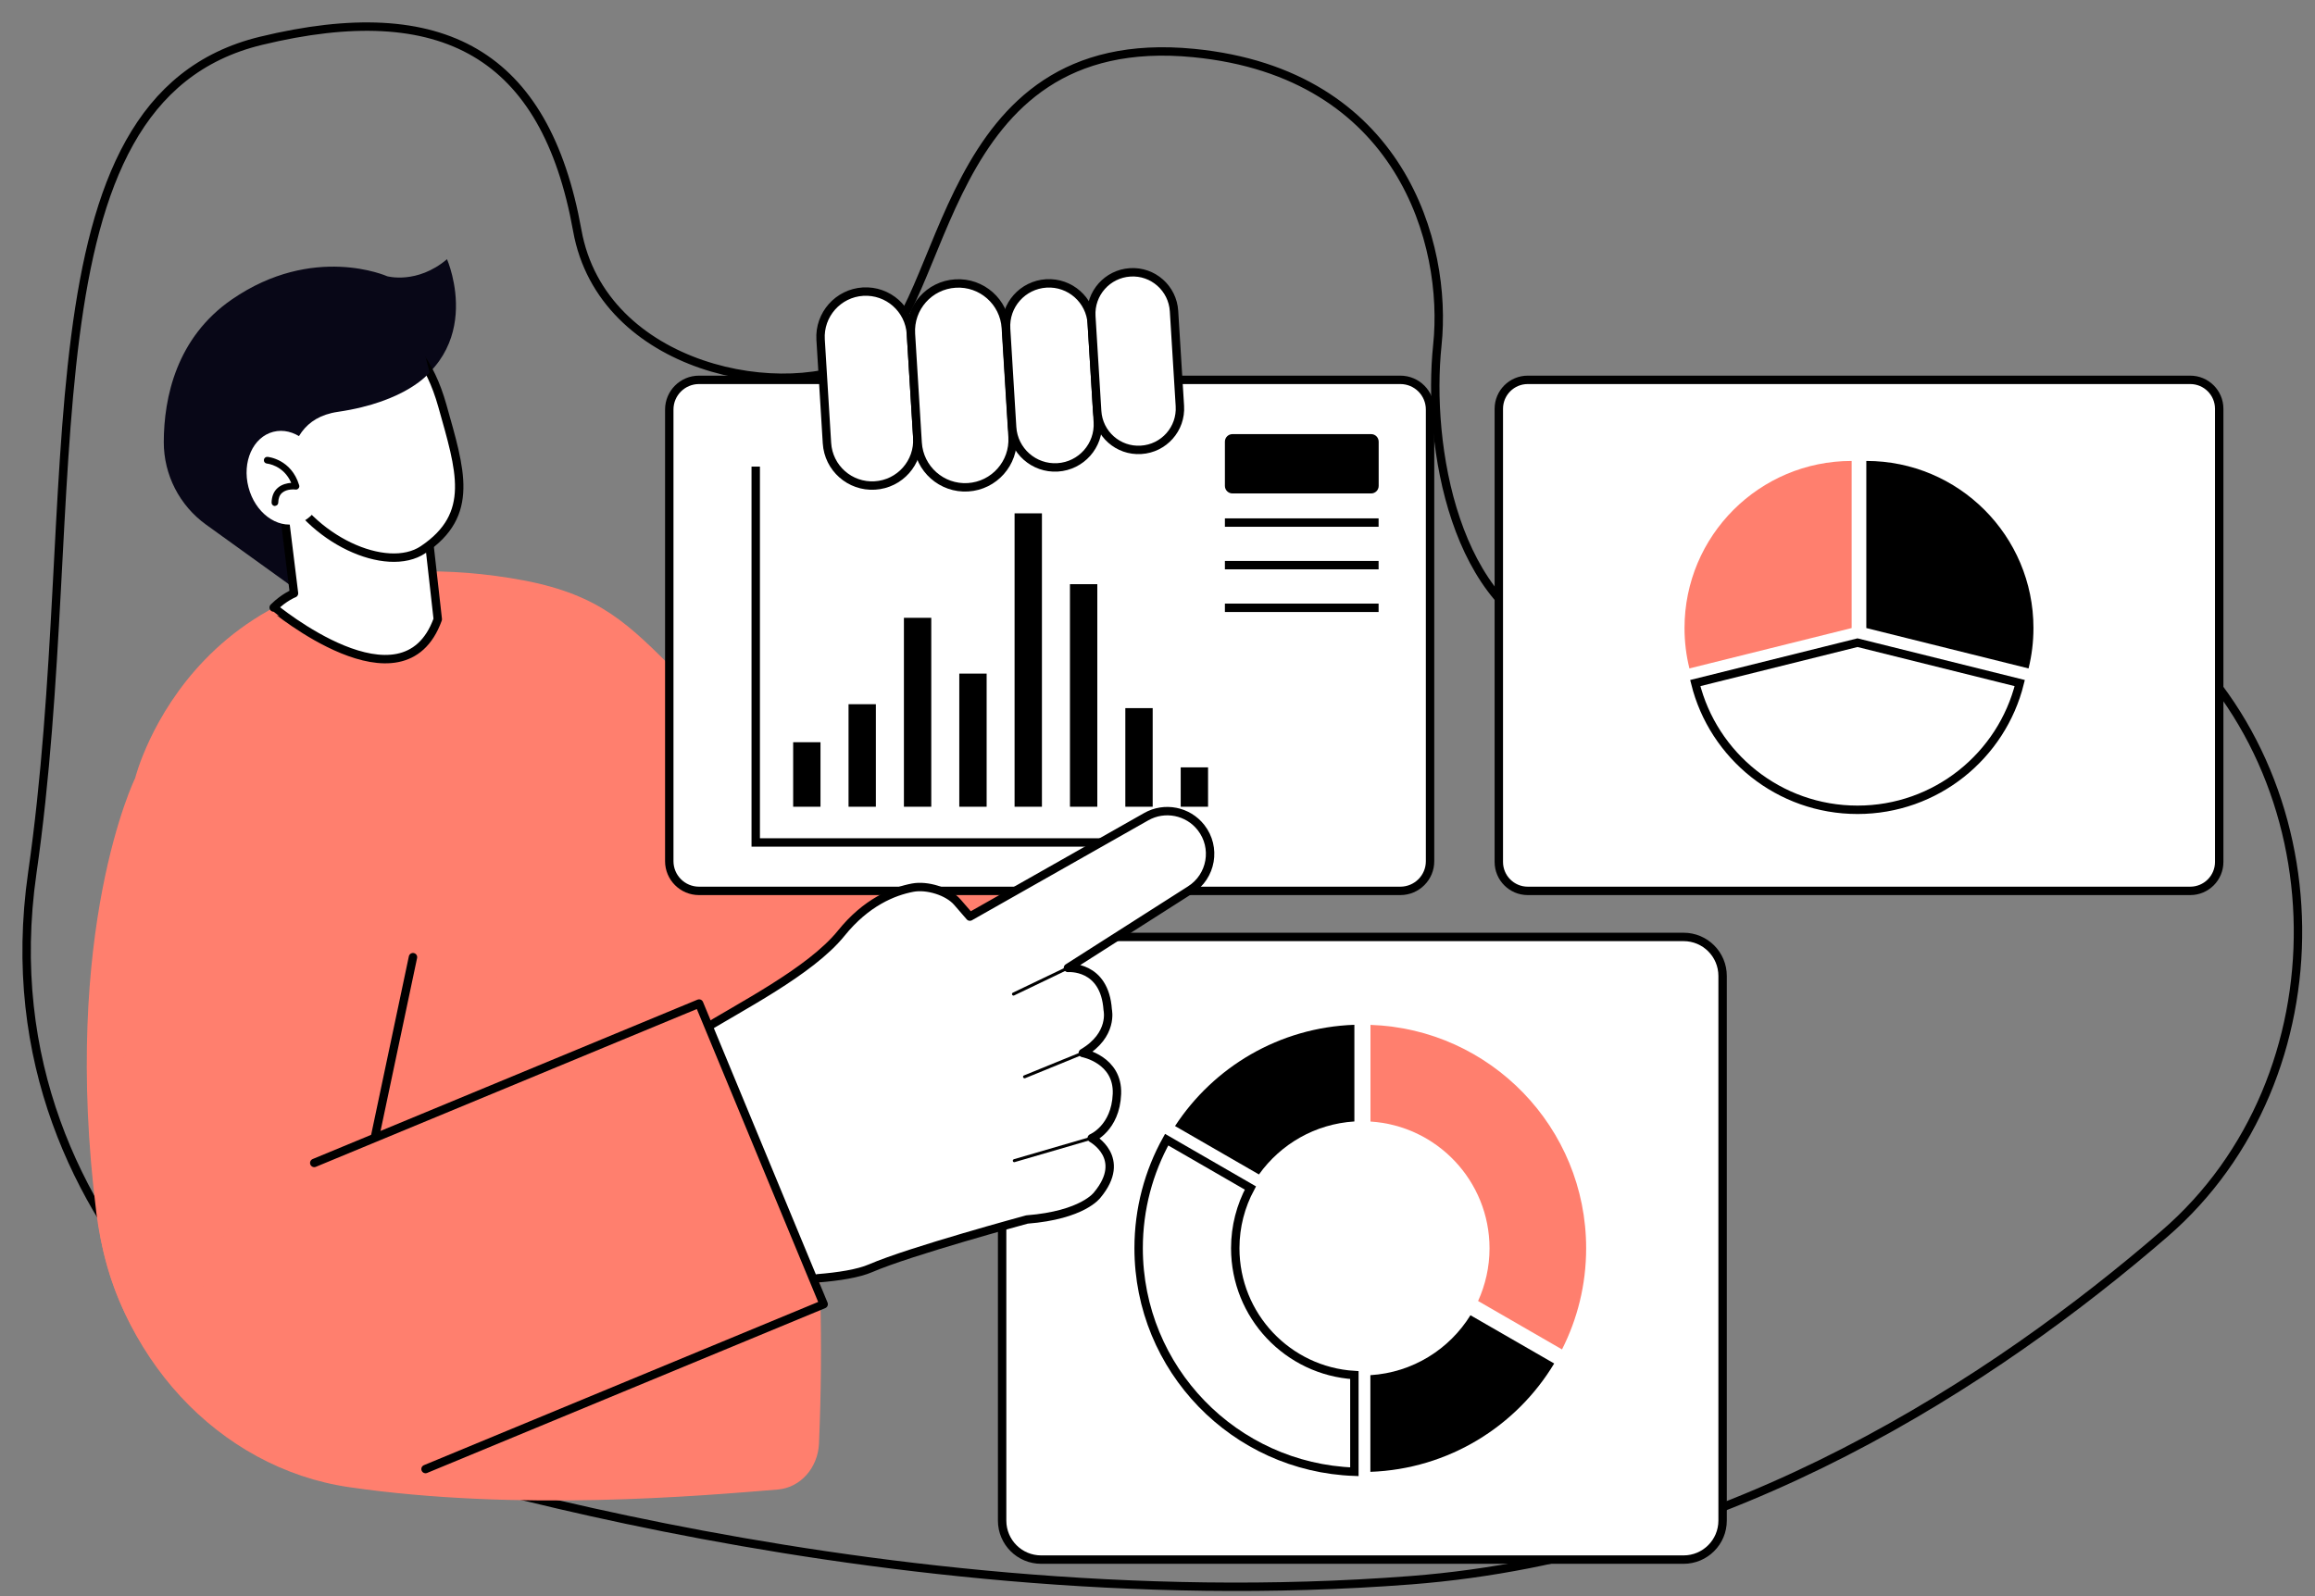
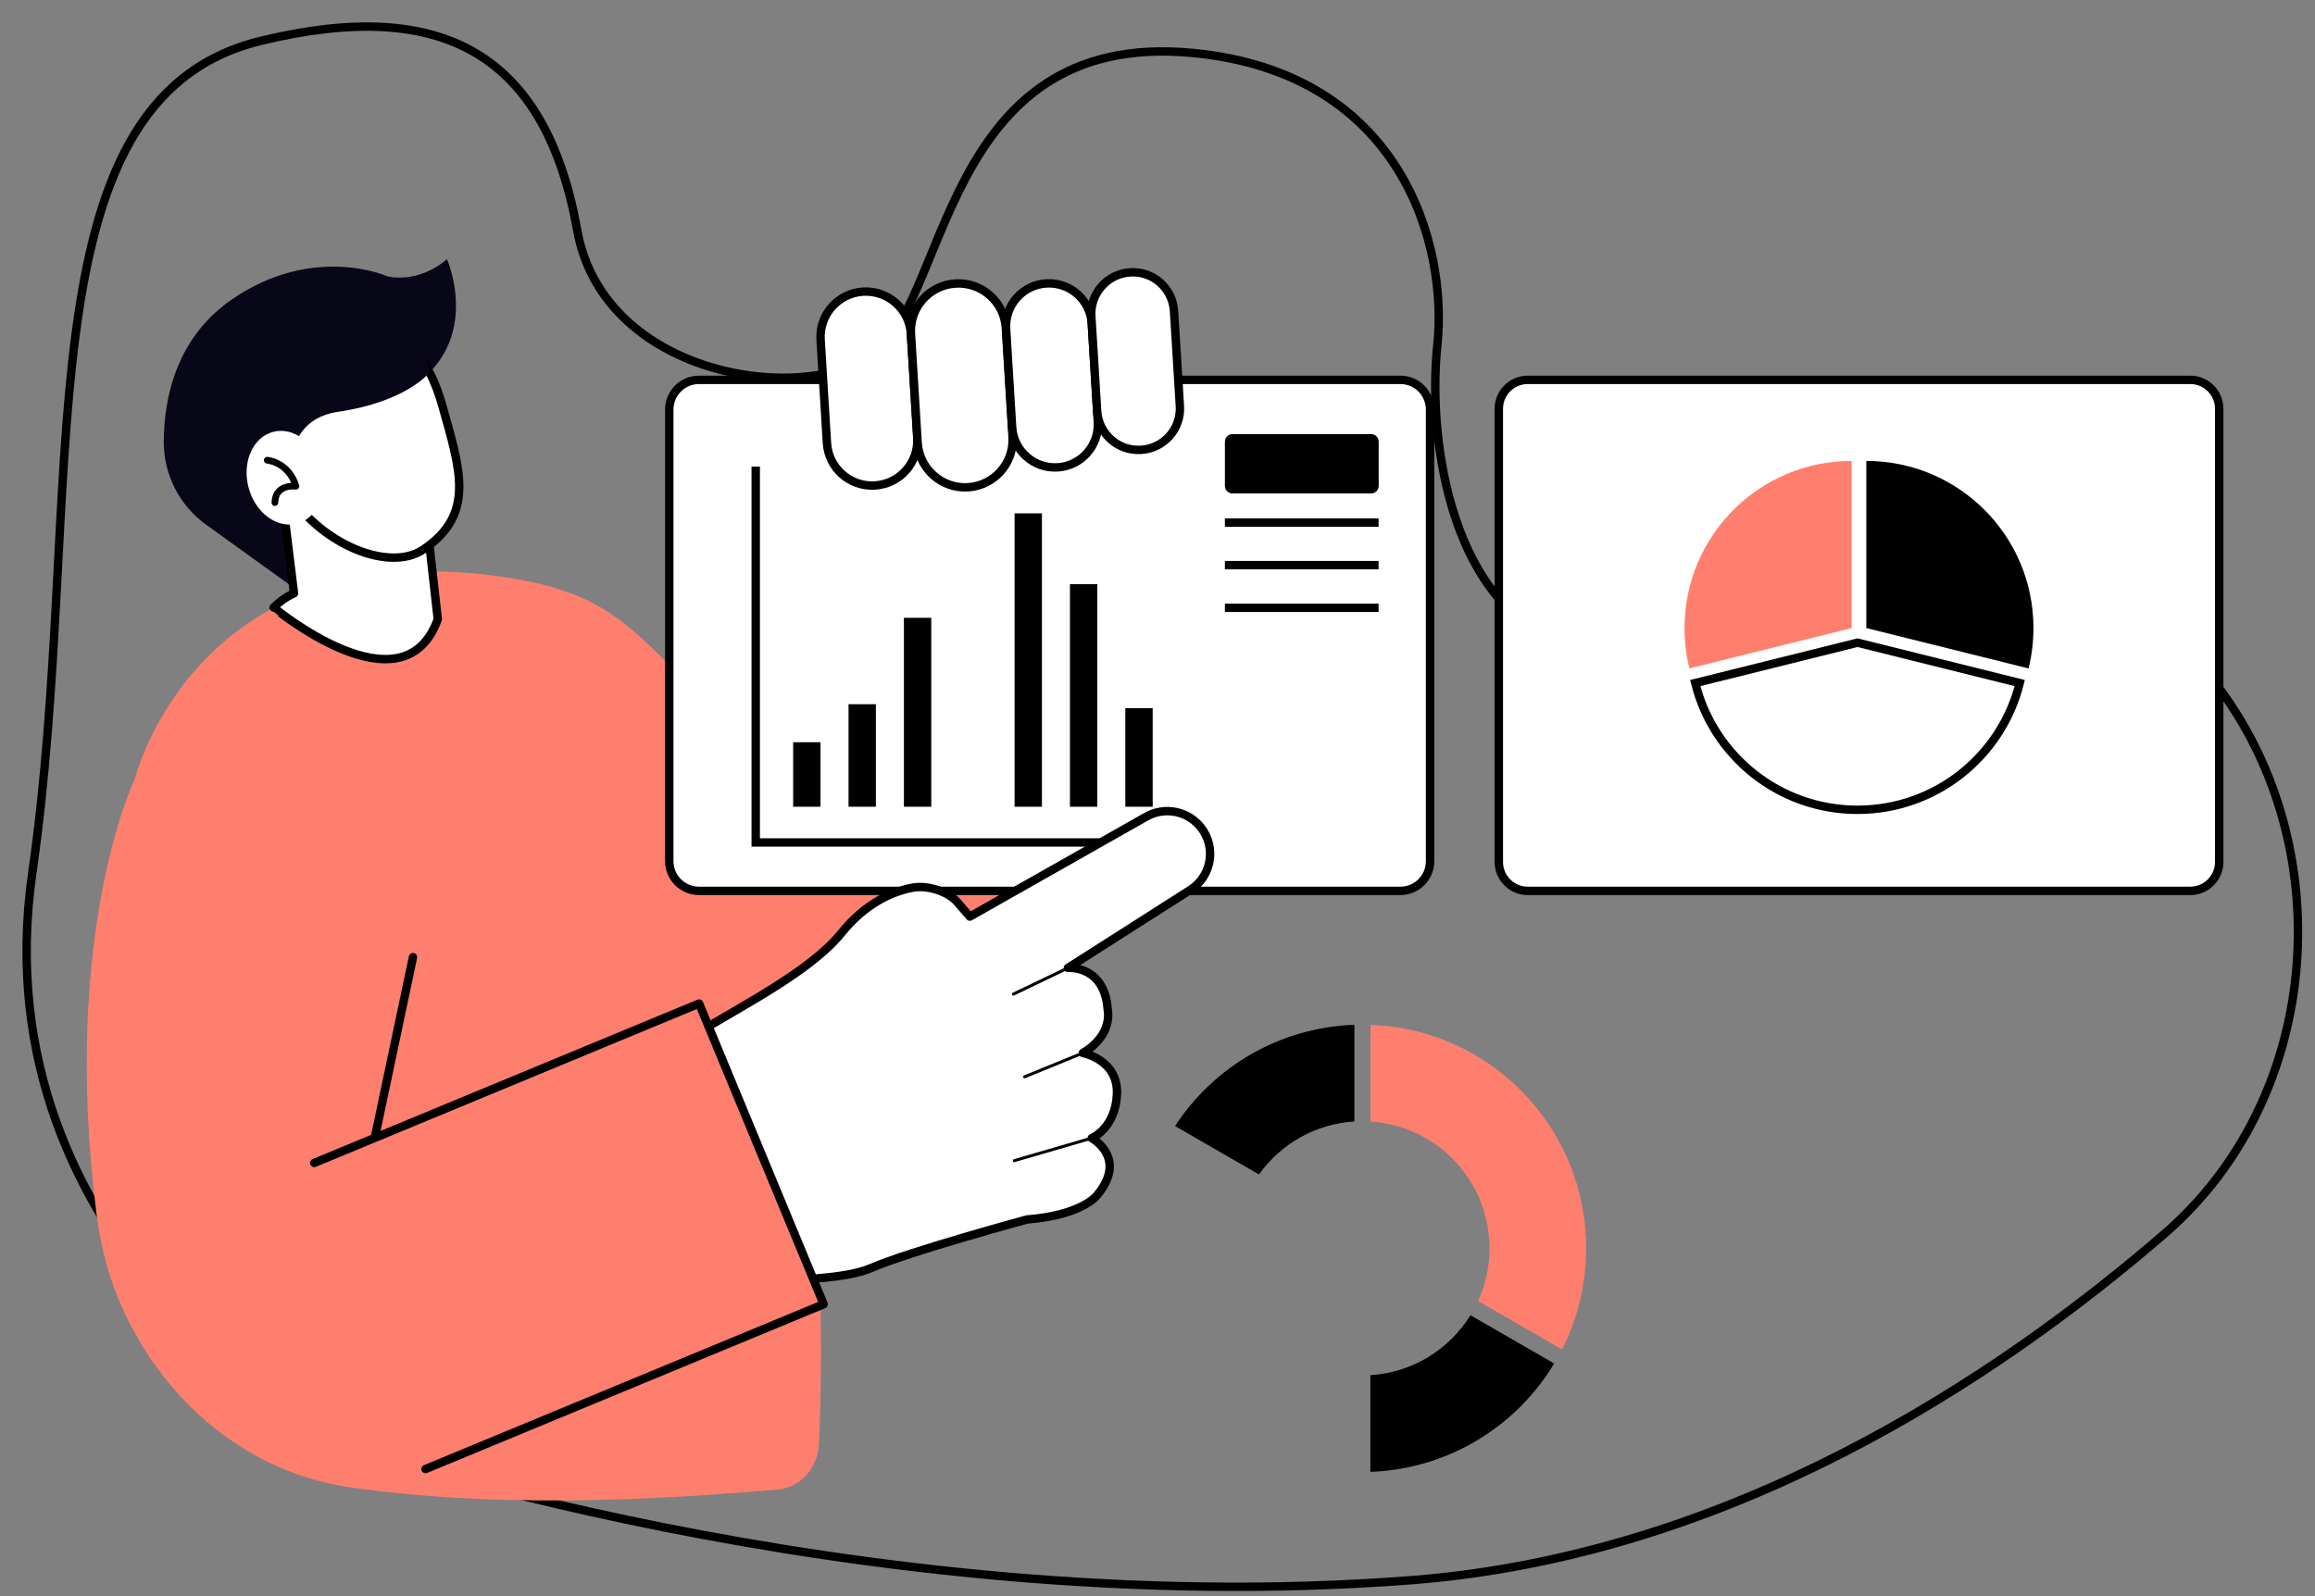
<svg xmlns="http://www.w3.org/2000/svg" width="87" height="60" viewBox="0 0 87 60" fill="none">
  <rect x="0" y="0" width="87" height="60" fill="#808080" stroke="none" />
  <path d="M44.232 29.394L30.61 38.151C27.768 39.977 23.985 39.153 22.158 36.312C20.332 33.47 21.156 29.686 23.997 27.86L37.62 19.103L44.232 29.394Z" fill="#FF7F6E" />
  <path d="M81.094 23.443C88.005 29.158 88.142 40.505 81.342 46.38C75.013 51.85 65.024 58.471 53.034 59.401C32.153 61.014 12.52 54.217 12.52 54.217C12.52 54.217 -0.835 47.083 1.214 32.811C3.263 18.54 0.612 3.762 9.805 1.535C16.631 -0.12 20.5 2.015 21.694 8.662C22.629 13.894 29.569 15.233 32.634 13.461C35.698 11.689 35.218 1.051 44.859 1.993C52.655 2.753 54.418 9.184 54.017 12.974C53.62 16.761 54.663 22.95 58.867 24.169C63.07 25.387 76.324 19.494 80.957 23.325C81.001 23.367 81.046 23.405 81.094 23.443Z" stroke="black" stroke-width="0.316" stroke-miterlimit="10" />
  <path d="M19.17 21.728C22.251 22.218 23.384 23.224 25.149 24.993C25.818 25.661 26.562 26.31 26.766 27.297C27.613 31.411 31.434 38.835 30.779 54.252C30.741 55.181 30.079 55.923 29.229 55.993C26.317 56.231 19.495 56.83 13.121 55.904C8.221 55.191 4.294 50.965 3.623 45.609C2.286 34.943 5.08 29.247 5.08 29.247C5.08 29.247 7.406 19.851 19.17 21.728Z" fill="#FF7F6E" />
  <path d="M52.626 33.489H26.269C25.652 33.489 25.152 32.989 25.152 32.372V15.396C25.152 14.778 25.652 14.279 26.269 14.279H52.626C53.244 14.279 53.743 14.778 53.743 15.396V32.369C53.746 32.989 53.244 33.489 52.626 33.489Z" fill="white" stroke="black" stroke-width="0.316" stroke-miterlimit="10" />
  <path d="M82.312 33.489H57.415C56.814 33.489 56.327 33.002 56.327 32.401V15.367C56.327 14.766 56.814 14.279 57.415 14.279H82.312C82.913 14.279 83.4 14.766 83.4 15.367V32.401C83.4 33.002 82.913 33.489 82.312 33.489Z" fill="white" stroke="black" stroke-width="0.316" stroke-miterlimit="10" />
-   <path d="M63.27 58.627H39.128C38.317 58.627 37.661 57.972 37.661 57.16V36.687C37.661 35.876 38.317 35.22 39.128 35.22H63.27C64.082 35.22 64.737 35.876 64.737 36.687V57.16C64.737 57.972 64.079 58.627 63.27 58.627Z" fill="white" stroke="black" stroke-width="0.316" stroke-miterlimit="10" />
  <path d="M28.401 17.54V31.669H45.48" stroke="black" stroke-width="0.316" stroke-miterlimit="10" />
  <path d="M30.835 27.901H29.808V30.326H30.835V27.901Z" fill="black" />
  <path d="M32.916 26.472H31.889V30.326H32.916V26.472Z" fill="black" />
  <path d="M34.998 23.224H33.97V30.326H34.998V23.224Z" fill="black" />
-   <path d="M37.079 25.321H36.051V30.326H37.079V25.321Z" fill="black" />
  <path d="M39.157 19.297H38.129V30.326H39.157V19.297Z" fill="black" />
  <path d="M41.238 21.96H40.21V30.326H41.238V21.96Z" fill="black" />
  <path d="M43.319 26.619H42.291V30.326H43.319V26.619Z" fill="black" />
-   <path d="M45.4 28.846H44.372V30.326H45.4V28.846Z" fill="black" />
  <path d="M46.033 22.848H51.809" stroke="black" stroke-width="0.316" stroke-miterlimit="10" />
  <path d="M46.033 21.244H51.809" stroke="black" stroke-width="0.316" stroke-miterlimit="10" />
  <path d="M46.033 19.644H51.809" stroke="black" stroke-width="0.316" stroke-miterlimit="10" />
  <path d="M51.529 16.319H46.316C46.16 16.319 46.033 16.446 46.033 16.602V18.266C46.033 18.422 46.16 18.549 46.316 18.549H51.529C51.685 18.549 51.812 18.422 51.812 18.266V16.602C51.809 16.443 51.685 16.319 51.529 16.319Z" fill="black" />
  <path d="M76.419 23.609C76.419 24.131 76.356 24.64 76.235 25.127L70.138 23.609V17.327C73.606 17.327 76.419 20.137 76.419 23.609Z" fill="black" />
  <path d="M75.904 25.677C75.226 28.414 72.753 30.441 69.807 30.441C66.86 30.441 64.388 28.414 63.71 25.677L69.807 24.159L75.904 25.677Z" fill="white" stroke="black" stroke-width="0.316" stroke-miterlimit="10" />
  <path d="M69.587 17.327V23.609L63.49 25.127C63.369 24.64 63.306 24.134 63.306 23.609C63.306 20.137 66.119 17.327 69.587 17.327Z" fill="#FF7F6E" />
  <path d="M50.899 38.523V42.157C49.419 42.249 48.124 43.013 47.313 44.149L44.159 42.329C45.607 40.111 48.076 38.622 50.899 38.523Z" fill="black" />
-   <path d="M50.899 51.69V55.324C46.396 55.165 42.791 51.465 42.791 46.92C42.791 45.441 43.173 44.05 43.844 42.841L46.991 44.658C46.629 45.333 46.422 46.103 46.422 46.92C46.422 49.463 48.401 51.538 50.899 51.69Z" fill="white" stroke="black" stroke-width="0.316" stroke-miterlimit="10" />
  <path d="M58.408 51.255C56.986 53.619 54.434 55.222 51.5 55.328V51.694C53.091 51.595 54.469 50.72 55.261 49.441L58.408 51.255Z" fill="black" />
  <path d="M59.609 46.924C59.609 48.292 59.281 49.584 58.702 50.726L55.548 48.906C55.822 48.301 55.978 47.63 55.978 46.927C55.978 44.391 53.999 42.316 51.504 42.16V38.526C56.007 38.679 59.609 42.383 59.609 46.924Z" fill="#FF7F6E" />
  <path d="M12.201 22.931L7.746 19.723C6.747 19.004 6.155 17.849 6.155 16.621C6.158 14.941 6.633 12.691 8.714 11.256C11.778 9.146 14.55 10.384 14.55 10.384C14.55 10.384 15.67 10.699 16.799 9.744C16.799 9.744 18.441 13.477 14.476 15.055C14.476 15.055 11.87 15.396 12.392 18.228C12.911 21.063 12.201 22.931 12.201 22.931Z" fill="#080717" />
  <path d="M16.452 23.278L16.131 20.417L15.987 19.192L15.857 18.088L10.454 17.474L11.049 22.304C11.049 22.304 10.677 22.447 10.285 22.838C10.288 22.838 15.151 26.892 16.452 23.278Z" fill="white" stroke="black" stroke-width="0.316" stroke-miterlimit="10" stroke-linecap="round" stroke-linejoin="round" />
  <path d="M10.562 18.024C11.653 20.293 14.527 21.585 15.902 20.662C17.871 19.338 17.305 17.677 16.624 15.252C15.685 11.902 13.435 11.727 11.946 12.446C10.457 13.165 9.467 15.755 10.562 18.024Z" fill="white" stroke="black" stroke-width="0.316" stroke-miterlimit="10" stroke-linecap="round" stroke-linejoin="round" />
  <path d="M16.144 13.999C16.144 13.999 15.291 15.103 12.695 15.482C10.098 15.86 11.056 19.265 11.056 19.265C11.056 19.265 8.323 19.437 8.291 19.31C8.259 19.182 7.161 14.957 7.161 14.957L10.96 11.18L15.387 11.078L16.144 13.999Z" fill="#080717" />
  <path d="M11.162 19.683C11.922 19.486 12.338 18.554 12.091 17.601C11.845 16.649 11.028 16.036 10.268 16.233C9.507 16.43 9.091 17.362 9.338 18.315C9.585 19.268 10.401 19.88 11.162 19.683Z" fill="white" />
  <path d="M10.365 19.01C10.419 18.998 10.457 18.95 10.457 18.893C10.461 18.727 10.508 18.606 10.604 18.524C10.792 18.361 11.104 18.403 11.107 18.403C11.148 18.409 11.189 18.393 11.218 18.358C11.247 18.326 11.256 18.282 11.243 18.24C10.947 17.264 10.088 17.177 10.053 17.174C9.983 17.168 9.923 17.219 9.917 17.289C9.91 17.359 9.961 17.419 10.031 17.426C10.06 17.429 10.661 17.496 10.944 18.151C10.798 18.161 10.598 18.202 10.442 18.336C10.289 18.466 10.213 18.654 10.206 18.893C10.206 18.963 10.26 19.02 10.33 19.02C10.343 19.014 10.352 19.014 10.365 19.01Z" fill="black" />
  <path d="M8.332 29.858L4.304 40.741C2.121 46.64 5.271 53.173 11.247 55.14L21.045 30.915L8.332 29.858Z" fill="#FF7F6E" />
  <path d="M32.433 10.963C33.372 10.906 34.177 11.619 34.234 12.557L34.473 16.449C34.53 17.388 33.818 18.193 32.879 18.25C31.94 18.307 31.135 17.595 31.078 16.656L30.839 12.764C30.782 11.829 31.498 11.02 32.433 10.963Z" fill="white" stroke="black" stroke-width="0.316" stroke-miterlimit="10" stroke-linecap="round" stroke-linejoin="round" />
  <path d="M35.908 10.658C36.895 10.597 37.741 11.348 37.801 12.331L38.053 16.424C38.113 17.41 37.362 18.256 36.379 18.317C35.392 18.377 34.546 17.626 34.486 16.643L34.234 12.551C34.171 11.565 34.922 10.718 35.908 10.658Z" fill="white" stroke="black" stroke-width="0.316" stroke-miterlimit="10" stroke-linecap="round" stroke-linejoin="round" />
  <path d="M39.322 10.654C40.214 10.6 40.977 11.278 41.031 12.166L41.257 15.86C41.311 16.751 40.633 17.515 39.746 17.569C38.855 17.623 38.091 16.945 38.037 16.058L37.811 12.363C37.754 11.472 38.431 10.709 39.322 10.654Z" fill="white" stroke="black" stroke-width="0.316" stroke-miterlimit="10" stroke-linecap="round" stroke-linejoin="round" />
  <path d="M42.473 10.238C43.332 10.183 44.071 10.839 44.121 11.698L44.341 15.262C44.395 16.121 43.74 16.859 42.88 16.91C42.021 16.964 41.283 16.309 41.232 15.45L41.013 11.886C40.962 11.03 41.614 10.292 42.473 10.238Z" fill="white" stroke="black" stroke-width="0.316" stroke-miterlimit="10" stroke-linecap="round" stroke-linejoin="round" />
  <path d="M45.136 31.109C44.646 30.482 43.767 30.307 43.074 30.701L36.449 34.456L35.975 33.909C35.618 33.498 34.832 33.266 34.298 33.368C33.575 33.505 32.554 33.915 31.615 35.08C30.444 36.531 27.755 37.871 26.285 38.793L10.55 45.189L14.343 54.608L30.727 48.053C31.513 47.99 32.255 47.875 32.726 47.671C34.193 47.035 38.593 45.842 38.593 45.842C40.703 45.676 41.235 44.922 41.235 44.922C42.399 43.525 41.028 42.784 41.028 42.784C41.028 42.784 41.925 42.415 41.976 41.123C42.027 39.831 40.694 39.583 40.694 39.583C41.852 38.902 41.629 37.96 41.629 37.96C41.515 36.264 40.134 36.385 40.134 36.385L44.725 33.457C45.534 32.948 45.721 31.857 45.136 31.109Z" fill="white" stroke="black" stroke-width="0.316" stroke-miterlimit="10" stroke-linecap="round" stroke-linejoin="round" />
  <path d="M38.088 37.425C38.065 37.425 38.046 37.412 38.037 37.393C38.024 37.365 38.034 37.33 38.062 37.317L40.118 36.331C40.147 36.318 40.181 36.327 40.194 36.356C40.207 36.385 40.197 36.42 40.169 36.432L38.113 37.419C38.104 37.425 38.094 37.425 38.088 37.425Z" fill="black" />
  <path d="M38.505 40.534C38.483 40.534 38.46 40.521 38.451 40.499C38.438 40.47 38.454 40.435 38.483 40.426L40.681 39.529C40.71 39.516 40.745 39.532 40.755 39.56C40.767 39.589 40.751 39.624 40.723 39.633L38.524 40.531C38.517 40.534 38.511 40.534 38.505 40.534Z" fill="black" />
  <path d="M38.119 43.688C38.094 43.688 38.071 43.672 38.065 43.646C38.055 43.617 38.075 43.586 38.103 43.576L41.018 42.727C41.05 42.717 41.078 42.736 41.088 42.765C41.097 42.793 41.078 42.825 41.05 42.835L38.135 43.684C38.129 43.688 38.125 43.688 38.119 43.688Z" fill="black" />
  <path d="M14.085 42.774L15.52 35.981" stroke="black" stroke-width="0.316" stroke-miterlimit="10" stroke-linecap="round" stroke-linejoin="round" />
  <path d="M30.953 49.027L15.991 55.223C12.869 56.514 9.293 55.032 8.001 51.913C6.709 48.792 8.192 45.215 11.31 43.923L26.272 37.727L30.953 49.027Z" fill="#FF7F6E" />
  <path d="M11.81 43.716L26.273 37.724L30.954 49.027L15.992 55.223" stroke="black" stroke-width="0.316" stroke-miterlimit="10" stroke-linecap="round" stroke-linejoin="round" />
</svg>